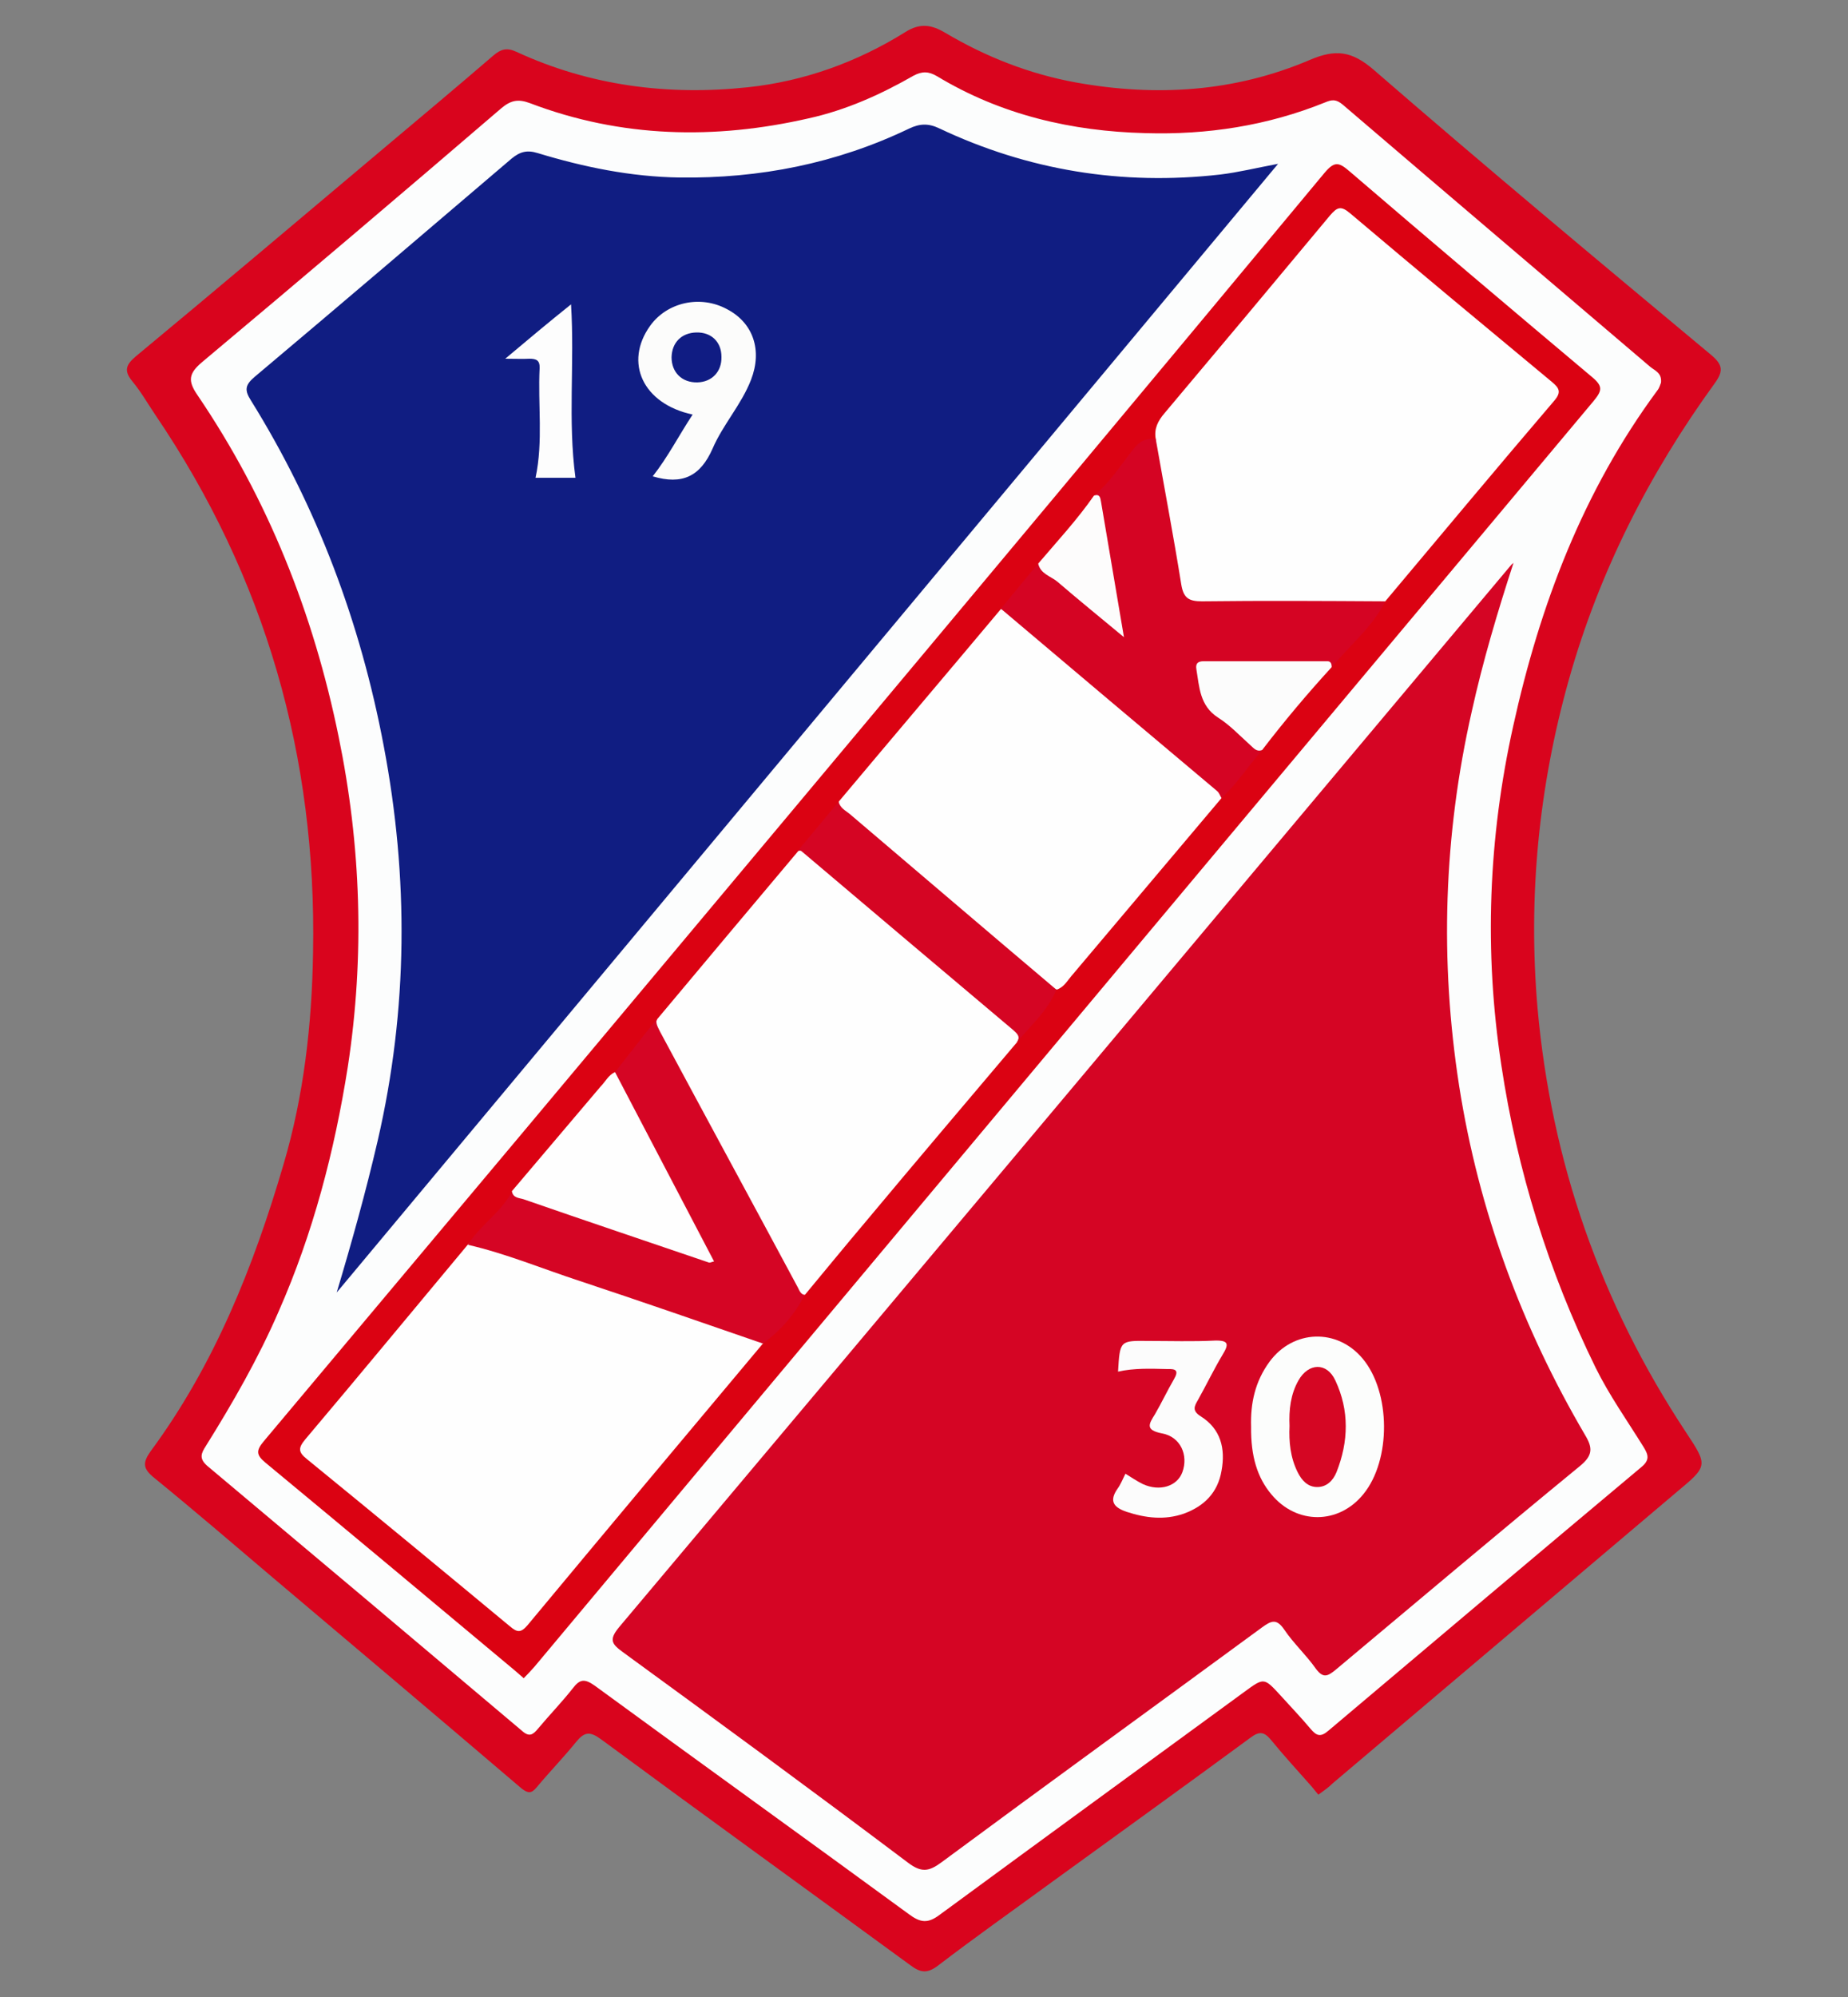
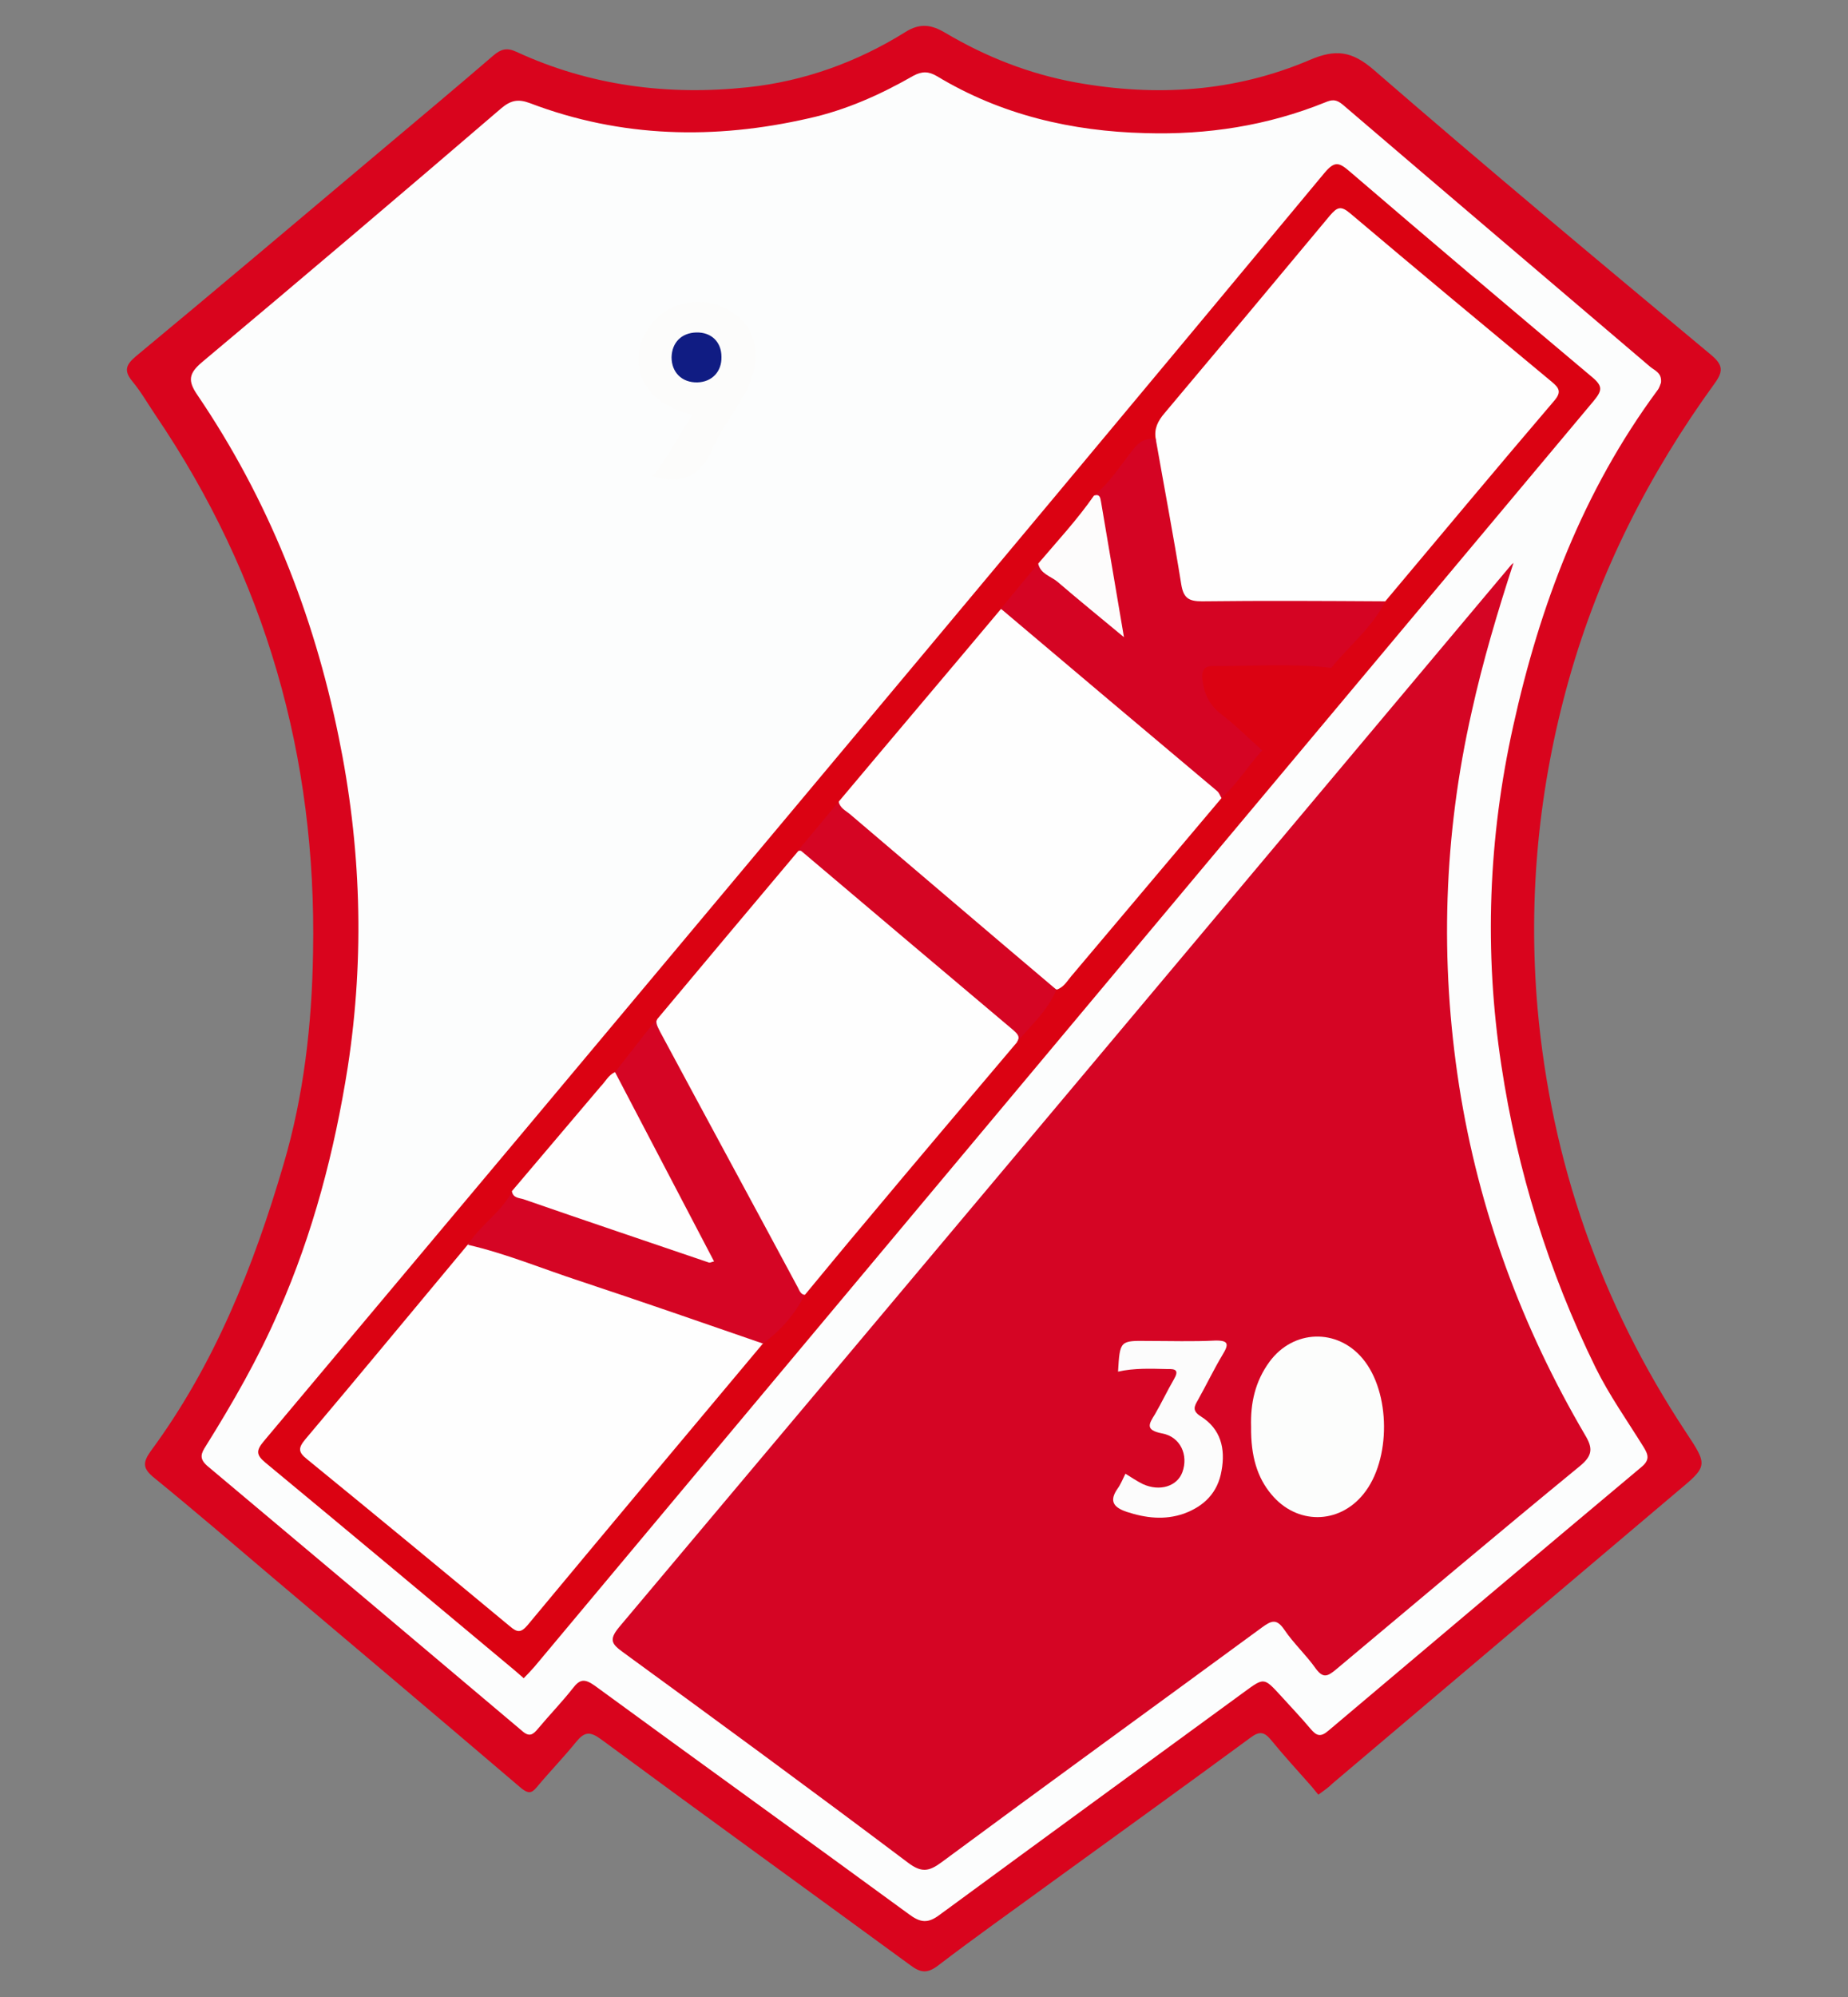
<svg xmlns="http://www.w3.org/2000/svg" version="1.1" id="Layer_1" x="0px" y="0px" width="500px" height="540px" viewBox="0 0 500 540" style="enable-background:new 0 0 500 540;" xml:space="preserve">
  <rect x="0" y="0" width="500" height="540" fill="#808080" stroke="none" />
  <style type="text/css">
	.st0{fill:#D9041D;}
	.st1{fill:#FCFDFD;}
	.st2{fill:#D50524;}
	.st3{fill:#101D82;}
	.st4{fill:#DB0212;}
	.st5{fill:#FCFDFC;}
	.st6{fill:#FCFCFC;}
	.st7{fill:#FCFCFB;}
	.st8{fill:#FDFDFD;}
	.st9{fill:#FEFEFE;}
	.st10{fill:#D50423;}
	.st11{fill:#D50523;}
	.st12{fill:#FDFCFC;}
	.st13{fill:#D50623;}
	.st14{fill:#101C83;}
</style>
  <g>
    <path class="st0" d="M356.7,485.3c-0.7-0.8-1.2-1.5-1.8-2.2c-3.7-4.2-7.5-8.3-11-12.6c-1.9-2.3-3.2-2.4-5.6-0.6   c-17.7,13-35.6,25.9-53.4,38.8c-10.4,7.6-20.9,15-31.1,22.8c-2.9,2.2-4.7,2-7.5-0.1c-27.9-20.4-55.9-40.6-83.7-61.1   c-3-2.2-4.5-2-6.7,0.7c-3.4,4.2-7.2,8.1-10.7,12.3c-1.4,1.7-2.3,1.7-4.1,0.3c-22.4-19.1-44.9-38.1-67.4-57.1   c-10.6-9-21.2-18.1-32-26.9c-3.1-2.5-3.1-4.1-1-7.1c17.3-23.4,27.9-50,36-77.6c5.5-18.6,7.7-37.9,8-57.4   c1-52.9-12.9-101.4-42.6-145.2c-2.1-3.1-3.9-6.3-6.3-9.2c-2.3-2.8-1.8-4.4,0.9-6.7C58.9,78,80.9,59.4,103,40.8   c10.2-8.6,20.4-17.1,30.5-25.8c2-1.7,3.6-2.2,6.2-1c19.9,9.2,41,11.9,62.6,9.6c15.2-1.6,29.6-6.8,42.6-14.9c4.1-2.6,7.2-2,10.9,0.2   c11,6.5,22.7,11.1,35.3,13.4c21.7,3.9,42.9,2.6,63.3-6.1c7-3,11.4-2.4,17.3,2.7C401.8,45,432.4,70.5,463,96   c3.2,2.7,3.3,4.4,0.9,7.7c-17.7,24.4-31.2,50.9-39.4,80c-8.2,29.1-11.1,58.8-8.5,88.9c3.7,41.5,17.1,79.8,40.1,114.6   c6.1,9.2,6,9.2-2.5,16.3c-31,26.2-62,52.5-93,78.7C359.5,483.3,358.2,484.2,356.7,485.3z" />
    <path class="st1" d="M449.4,103.5c-0.2,0.4-0.4,1.4-1,2.1c-20.1,27.2-31.8,58.1-39,90.8c-6.7,30.2-7.9,60.8-3.2,91.6   c4.3,28.6,12.8,55.9,25.5,81.8c3.7,7.5,8.6,14.4,13,21.5c1.3,2.1,1.7,3.5-0.6,5.4c-28.3,23.7-56.5,47.5-84.7,71.3   c-2.1,1.8-3.2,1.4-4.8-0.5c-2.6-3.1-5.4-6-8.1-9c-4.5-4.9-4.5-4.9-9.7-1.1c-27.5,20.1-55.1,40.2-82.6,60.4   c-3.2,2.4-5.2,2.1-8.3-0.2c-28.3-20.7-56.7-41.1-85-61.8c-2.7-1.9-4-1.8-5.9,0.7c-3,3.8-6.3,7.2-9.4,10.9c-1.4,1.7-2.4,2.4-4.4,0.6   c-28.3-23.9-56.7-47.8-85.1-71.6c-2.3-2-1.7-3.4-0.4-5.4c7.3-11.7,14.2-23.7,19.7-36.4c9.3-21.1,15.1-43.3,18.7-66.1   c4.6-30,3.6-59.8-2.5-89.4c-6.8-33.2-19.1-64.2-38.2-92.3c-2.6-3.8-2.4-5.8,1.3-8.9c27.1-22.7,54.1-45.6,80.9-68.6   c2.6-2.2,4.6-2.6,7.8-1.4c24.7,9.4,50,9.9,75.4,4.1c10-2.2,19.4-6.4,28.3-11.5c2.4-1.3,4.2-1.2,6.4,0.1   C270.9,31.1,290,35.5,309.9,36c16.7,0.5,33-2,48.6-8.3c1.9-0.8,3-0.9,4.8,0.6C391,52,418.8,75.6,446.5,99.2   C447.7,100.2,449.7,100.8,449.4,103.5z" />
    <path class="st2" d="M409.5,152.2c-4.3,13.2-8.3,26.6-11.3,40.2c-7.6,33.5-8.7,67.3-3.4,101.3c5.3,33.7,16.9,65.1,34.1,94.4   c2.1,3.5,2,5.5-1.4,8.3c-22.2,18.2-44.1,36.7-66.1,55.1c-2.2,1.8-3.4,2.4-5.4-0.3c-2.6-3.7-6-6.8-8.5-10.5   c-2.1-3.1-3.5-2.5-6.1-0.6c-28.9,21.2-57.9,42.2-86.7,63.5c-3.4,2.5-5.4,2.8-9,0.1c-25.5-19.2-51.3-38.1-77.1-56.9   c-3-2.2-4-3.3-1.1-6.8c80.4-95.5,160.7-191.2,241-286.8C408.8,152.8,409.1,152.5,409.5,152.2z" />
-     <path class="st3" d="M345.8,44.3C260.5,146.6,175.8,248,91.1,349.5c4.1-13.7,7.9-27.3,11.1-41.1c8.2-35.5,8.4-71.1,1.6-106.8   c-6.3-33.3-18-64.5-35.9-93.3c-1.8-2.8-1.6-4.2,1-6.4c23.3-19.6,46.4-39.3,69.5-59c2.3-1.9,4.2-2.4,7.1-1.5   c12.5,3.8,25.2,6.4,38.3,6.6c21.7,0.3,42.5-3.8,62.1-13.2c2.9-1.4,5.3-1.5,8.2-0.1c24.1,11.4,49.5,15.5,76,12.5   C335.1,46.6,339.9,45.4,345.8,44.3z" />
    <path class="st4" d="M141.7,453.8c-0.9-0.8-1.6-1.4-2.3-2c-22.5-18.8-45-37.6-67.6-56.3c-2.4-2-2.6-3.2-0.5-5.7   c47.3-56.3,94.6-112.7,141.8-169.1c48.5-57.9,97-115.9,145.3-174c2.7-3.2,3.9-2.8,6.7-0.4c21.8,18.7,43.7,37.2,65.7,55.7   c3,2.5,2.6,3.7,0.4,6.4C349.4,206,267.8,303.5,186.1,401.1c-13.8,16.5-27.7,33.1-41.5,49.6C143.7,451.7,142.8,452.7,141.7,453.8z" />
    <path class="st5" d="M338.5,385.8c-0.2-6.4,1.1-12.3,5-17.6c6.4-8.7,18.3-9.1,25.2-0.8c7.6,9.1,7.7,27.4,0.2,36.6   c-6.7,8.3-18.1,8.3-24.9,0.1C340.2,399.6,338.4,393.8,338.5,385.8z" />
    <path class="st6" d="M302.5,370.9c0.5-8.4,0.5-8.4,8.1-8.3c6,0,12.1,0.2,18.1-0.1c3.8-0.1,3.8,1,2.1,3.8c-2.4,4-4.4,8.2-6.7,12.3   c-1,1.7-1.6,2.9,0.8,4.4c5.4,3.4,6.7,8.7,5.6,14.7c-1,5.9-4.7,9.6-10.2,11.6c-5.2,1.8-10.3,1.2-15.5-0.5c-3.5-1.2-4.8-2.9-2.4-6.3   c0.8-1.1,1.3-2.4,2.1-4c1.6,1,3.1,2,4.7,2.8c4.6,2.1,9.3,0.6,10.7-3.2c1.7-4.6-0.5-9.6-5.5-10.5c-4.6-0.9-3.6-2.5-1.9-5.2   c1.8-3.1,3.3-6.3,5.1-9.4c1.4-2.4,0.6-2.9-1.8-2.8C311.4,370.1,306.9,369.9,302.5,370.9z" />
    <path class="st7" d="M176.6,128.8c4.1-5.2,7.1-11.1,10.8-16.7c-13.5-2.9-18.6-14.1-11.5-24c4.6-6.4,13.6-8.4,20.8-4.5   c7.1,3.7,9.6,11.1,6.5,19.1c-2.6,6.7-7.6,12.1-10.4,18.6C189.5,128.8,184.6,131.2,176.6,128.8z" />
-     <path class="st8" d="M154.5,82.3c1,16-0.9,31.4,1.2,46.9c-3.5,0-7.1,0-10.8,0c2.1-9.9,0.6-19.8,1.1-29.6c0.1-2.2-0.9-2.6-2.8-2.6   c-1.8,0.1-3.5,0-6.5,0C143,91.7,148.5,87.1,154.5,82.3z" />
    <path class="st9" d="M312.7,118.7c-0.5-2.8,0.6-4.9,2.4-7c15-17.8,29.9-35.6,44.8-53.5c1.9-2.2,2.9-2.6,5.3-0.6   c18.1,15.3,36.4,30.5,54.6,45.6c2.2,1.8,2.7,2.9,0.6,5.3c-15.3,17.9-30.4,36-45.6,54.1c-1.7,1.7-3.9,1.6-6.1,1.6   c-14.1,0-28.1,0.1-42.2,0c-6.1,0-7.3-1-8.4-7c-1.9-10.7-3.6-21.4-5.6-32.1C312.2,122.9,312.8,120.8,312.7,118.7z" />
    <path class="st9" d="M206.5,363.2c-21.3,25.4-42.6,50.8-63.8,76.3c-1.8,2.1-2.8,1.9-4.7,0.3c-18.2-15.1-36.5-30.2-54.9-45.2   c-2.4-1.9-2.5-3-0.5-5.4c14.8-17.5,29.4-35.2,44.1-52.8c1.7-1.6,3.4-0.7,5.1-0.1c23.6,7.8,47.2,15.8,70.8,24   C204.1,360.9,205.8,361.2,206.5,363.2z" />
    <path class="st9" d="M275.1,281.9c-13.7,16.2-27.4,32.3-41,48.6c-5.5,6.5-10.9,13.1-16.3,19.6c-2.3,0.4-2.9-1.5-3.6-2.9   c-10.6-19.7-21.2-39.4-31.8-59c-1.2-2.2-2.4-4.4-3.6-6.5c-1.1-1.9-2-3.9-1-6.1c12.7-15.2,25.5-30.4,38.2-45.5   c2.5-0.6,4,1.2,5.6,2.6c16.9,14.5,33.9,28.9,51.1,43.2C274.4,277.3,277.2,278.7,275.1,281.9z" />
    <path class="st9" d="M226.9,216.8c14.6-17.4,29.3-34.7,43.9-52.1c2.9-0.4,4.4,2,6.2,3.5c16.6,14.2,33.4,28.1,49.9,42.3   c1.6,1.4,4.4,2.3,3.6,5.3c-13.5,16-27.1,32.1-40.6,48.1c-1.2,1.4-2.1,3.1-4,3.7c-5.7-2.4-9.7-7.1-14.2-10.9   c-13.1-11-26.2-21.8-39.1-32.9C230.2,221.9,227.1,220.4,226.9,216.8z" />
    <path class="st10" d="M330.5,215.8c-0.4-0.6-0.6-1.4-1.2-1.9c-19.5-16.4-39-32.8-58.5-49.3c3.4-4.1,6.7-8.2,10.1-12.2   c7.9,4.8,14.3,11.5,21.6,17.2c-2.6-11.8-3.5-23.9-6.5-35.6c4.3-3.5,7.2-8.2,10.6-12.5c1.7-2.2,3.5-3.1,6.1-2.8   c2.3,13.1,4.8,26.2,6.9,39.3c0.6,3.7,2,4.6,5.6,4.6c16.5-0.2,33.1-0.1,49.6,0c-3.5,7.1-9.8,12-14.6,18c-10.8-1.3-21.6-0.4-32.3-0.5   c-2.2,0-2.8,1.5-2.6,3.5c0.4,3.9,1.9,7.1,5.1,9.5c3.9,3,7.4,6.5,11.1,9.8C337.7,207.1,334.7,212,330.5,215.8z" />
    <path class="st2" d="M177.7,275.5c-0.4,1.3,0.4,2.4,0.9,3.5c12.4,23.1,24.9,46.1,37.3,69.2c0.4,0.8,0.7,1.7,1.8,2   c-2.7,5.3-6.5,9.6-11.3,13.1c-16.5-5.7-32.9-11.4-49.5-16.9c-10.1-3.3-19.9-7.4-30.3-9.8c3.3-5.4,9-8.7,11.9-14.4   c11.2,3.5,22.4,7.1,33.4,11.2c6.2,2.3,12.6,4,19.4,6.5c-7.9-15.1-15.7-29.7-23.2-44.4c-0.9-1.8-2.2-3.4-1.7-5.6   C170.2,285.1,173.9,280.3,177.7,275.5z" />
    <path class="st11" d="M226.9,216.8c0.4,1.7,1.9,2.4,3,3.3c18.6,15.8,37.2,31.7,55.9,47.5c-2.3,5.8-7,9.7-10.7,14.3   c1.1-1.6,0.1-2.4-1-3.4c-19.1-16.1-38.2-32.2-57.2-48.3c-0.2-0.2-0.6-0.2-0.9-0.3C219.6,225.6,223.2,221.2,226.9,216.8z" />
    <path class="st9" d="M166.4,289.9c8.9,17,17.8,34,26.8,51.2c-0.6,0.1-1,0.4-1.4,0.3c-16.7-5.7-33.4-11.3-50.1-17.1   c-1.2-0.4-2.9-0.3-3.2-2.2c8-9.4,16-18.9,24-28.3C163.8,292.5,164.6,290.7,166.4,289.9z" />
-     <path class="st6" d="M341.5,202.8c-1.5,0.6-2.3-0.5-3.2-1.3c-2.9-2.6-5.6-5.5-8.8-7.5c-4.9-3.2-5-8.2-5.8-13   c-0.3-1.7,0.5-2.2,2-2.2c11.1,0,22.3,0,33.4,0c1,0,1.2,0.7,1.2,1.6C353.7,187.6,347.4,195.1,341.5,202.8z" />
    <path class="st12" d="M296,134c1.6-0.5,1.7,0.6,1.9,1.7c2,11.9,4,23.7,6.2,36.6c-6.5-5.4-12.3-10.1-18-15c-1.8-1.5-4.6-2.1-5.2-4.9   C286,146.4,291.4,140.6,296,134z" />
-     <path class="st13" d="M348.9,385.6c-0.2-4.4,0.3-8.6,2.4-12.3c2.7-4.8,7.7-5,10,0c3.8,8.1,3.6,16.5,0.3,24.8c-0.9,2.2-2.6,4-5.2,4   c-2.6,0-4.2-1.8-5.3-4C349.1,394.1,348.7,389.8,348.9,385.6z" />
    <path class="st14" d="M195.2,96.5c0.1,4-2.6,6.8-6.5,6.9c-4.2,0.1-7-2.7-7-6.8c0.1-4,2.7-6.6,6.7-6.7   C192.5,89.8,195.2,92.5,195.2,96.5z" />
  </g>
</svg>